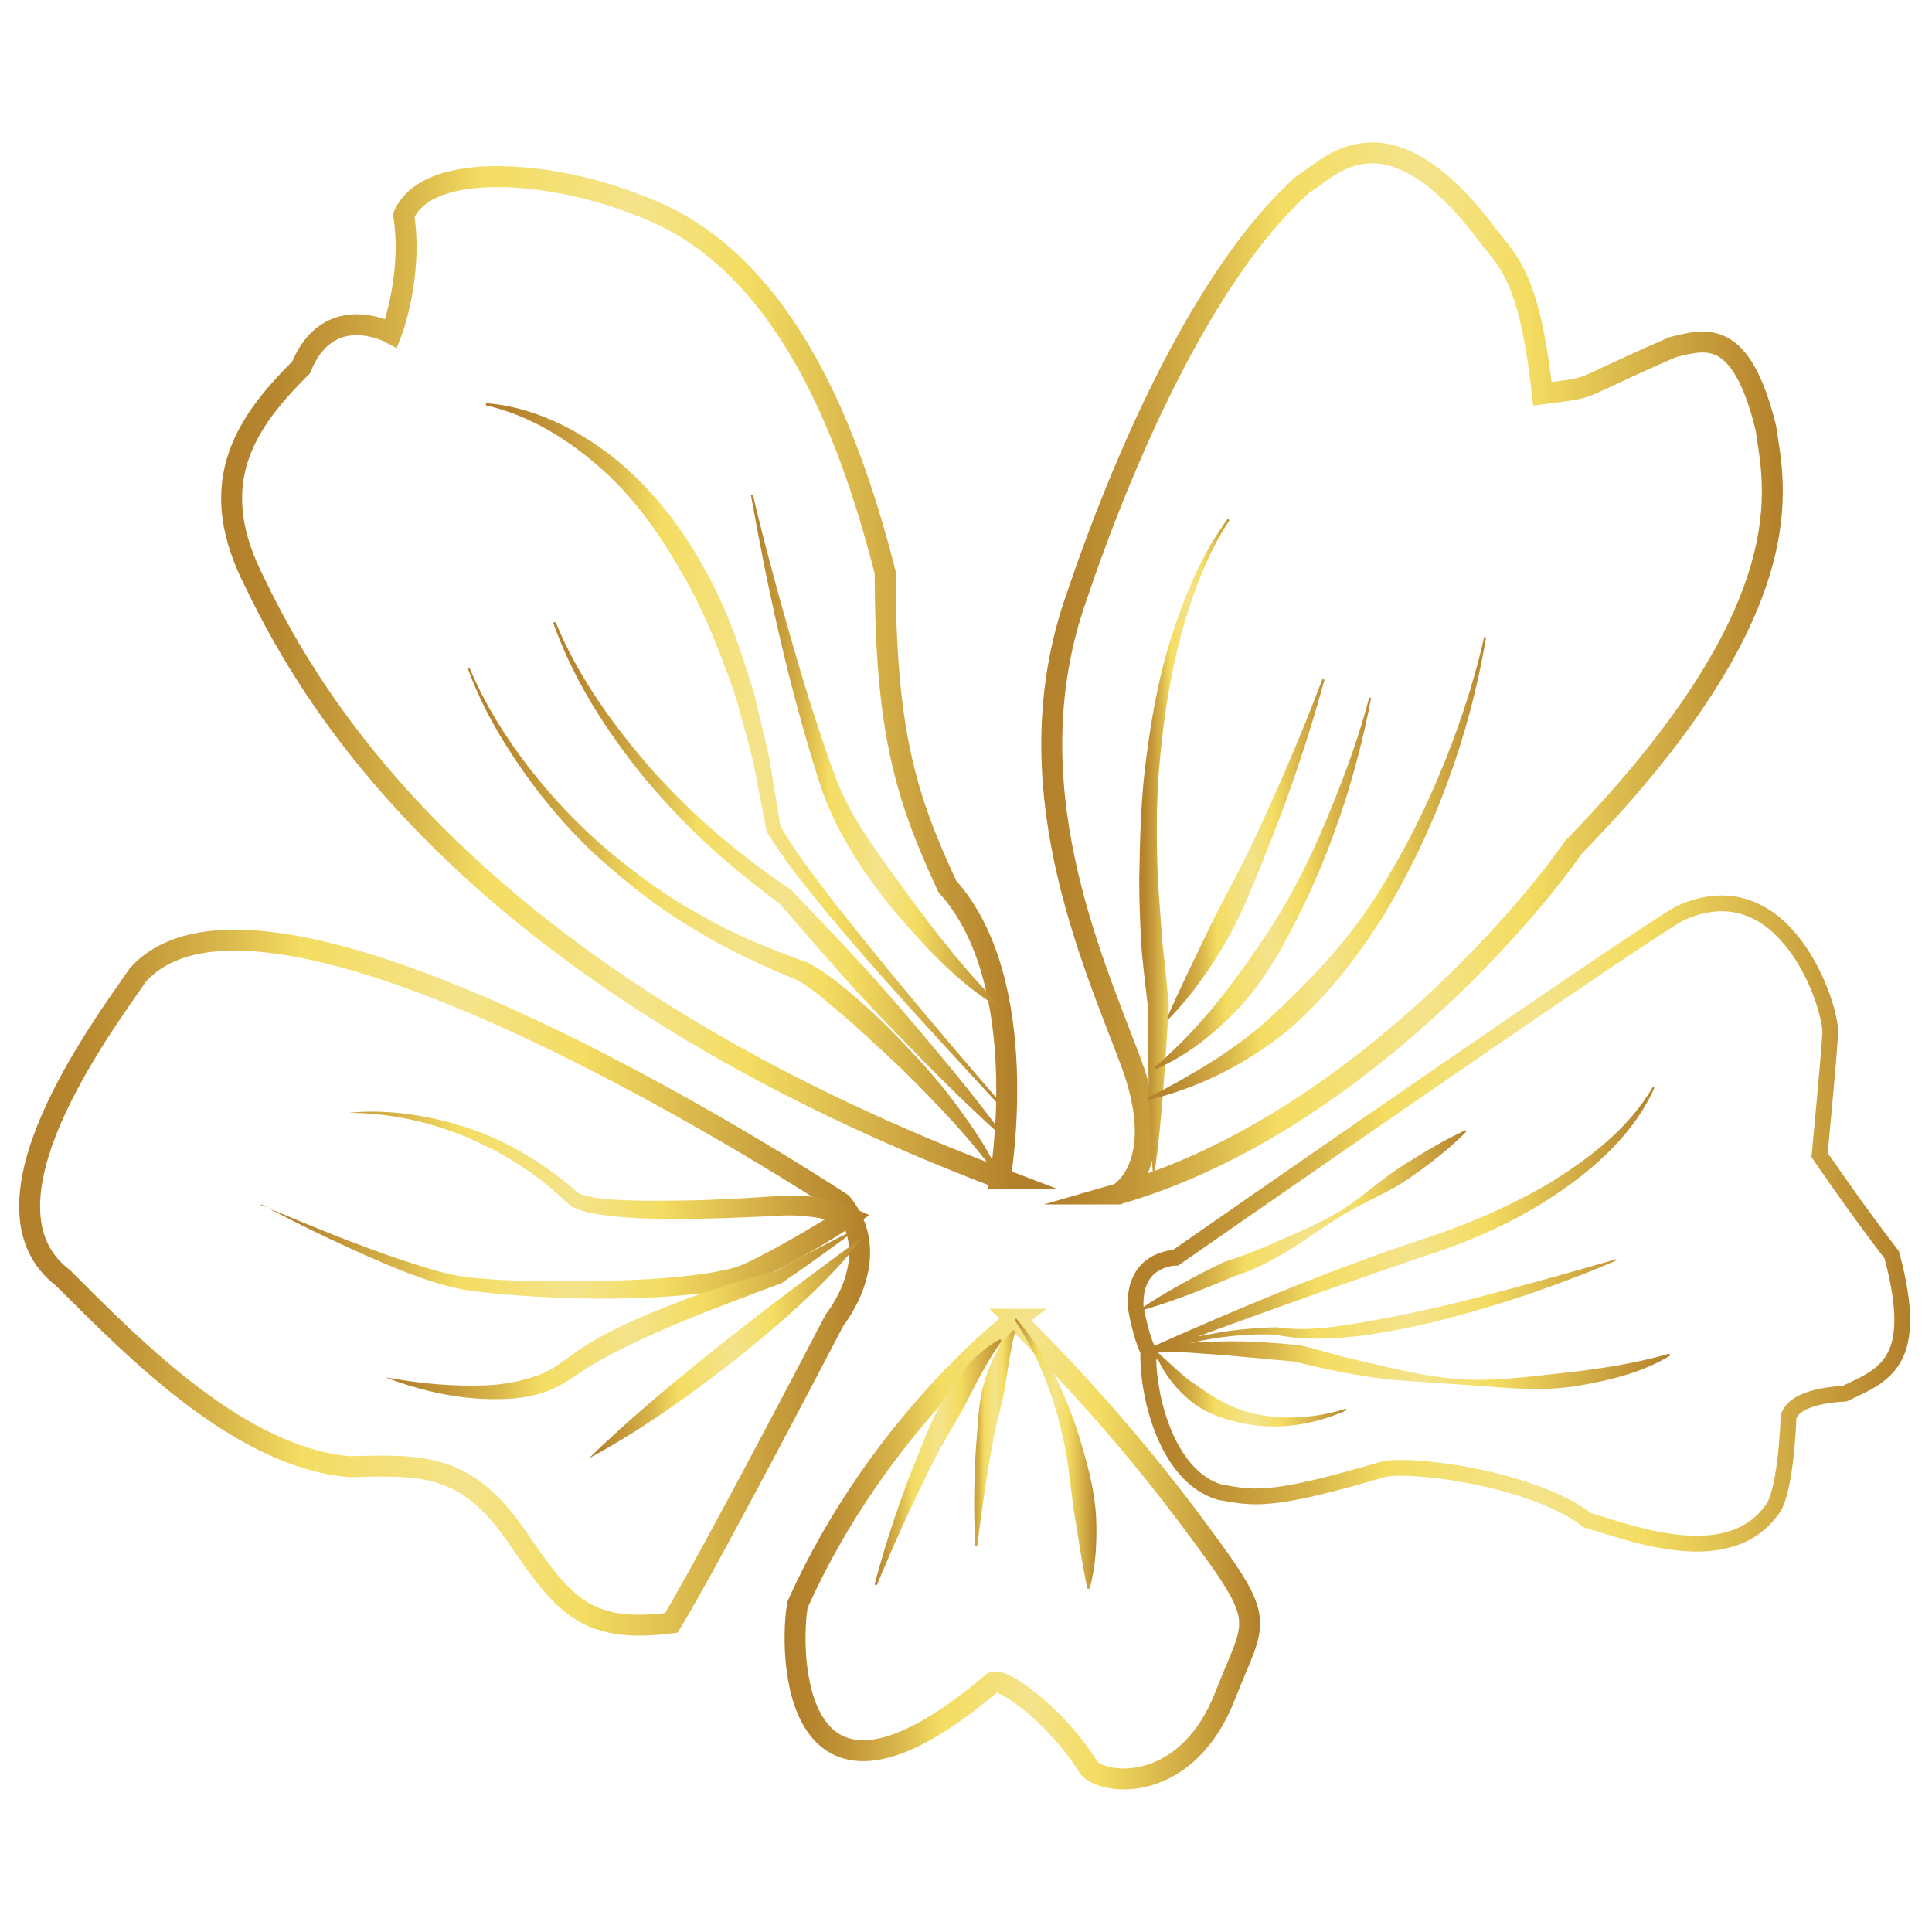
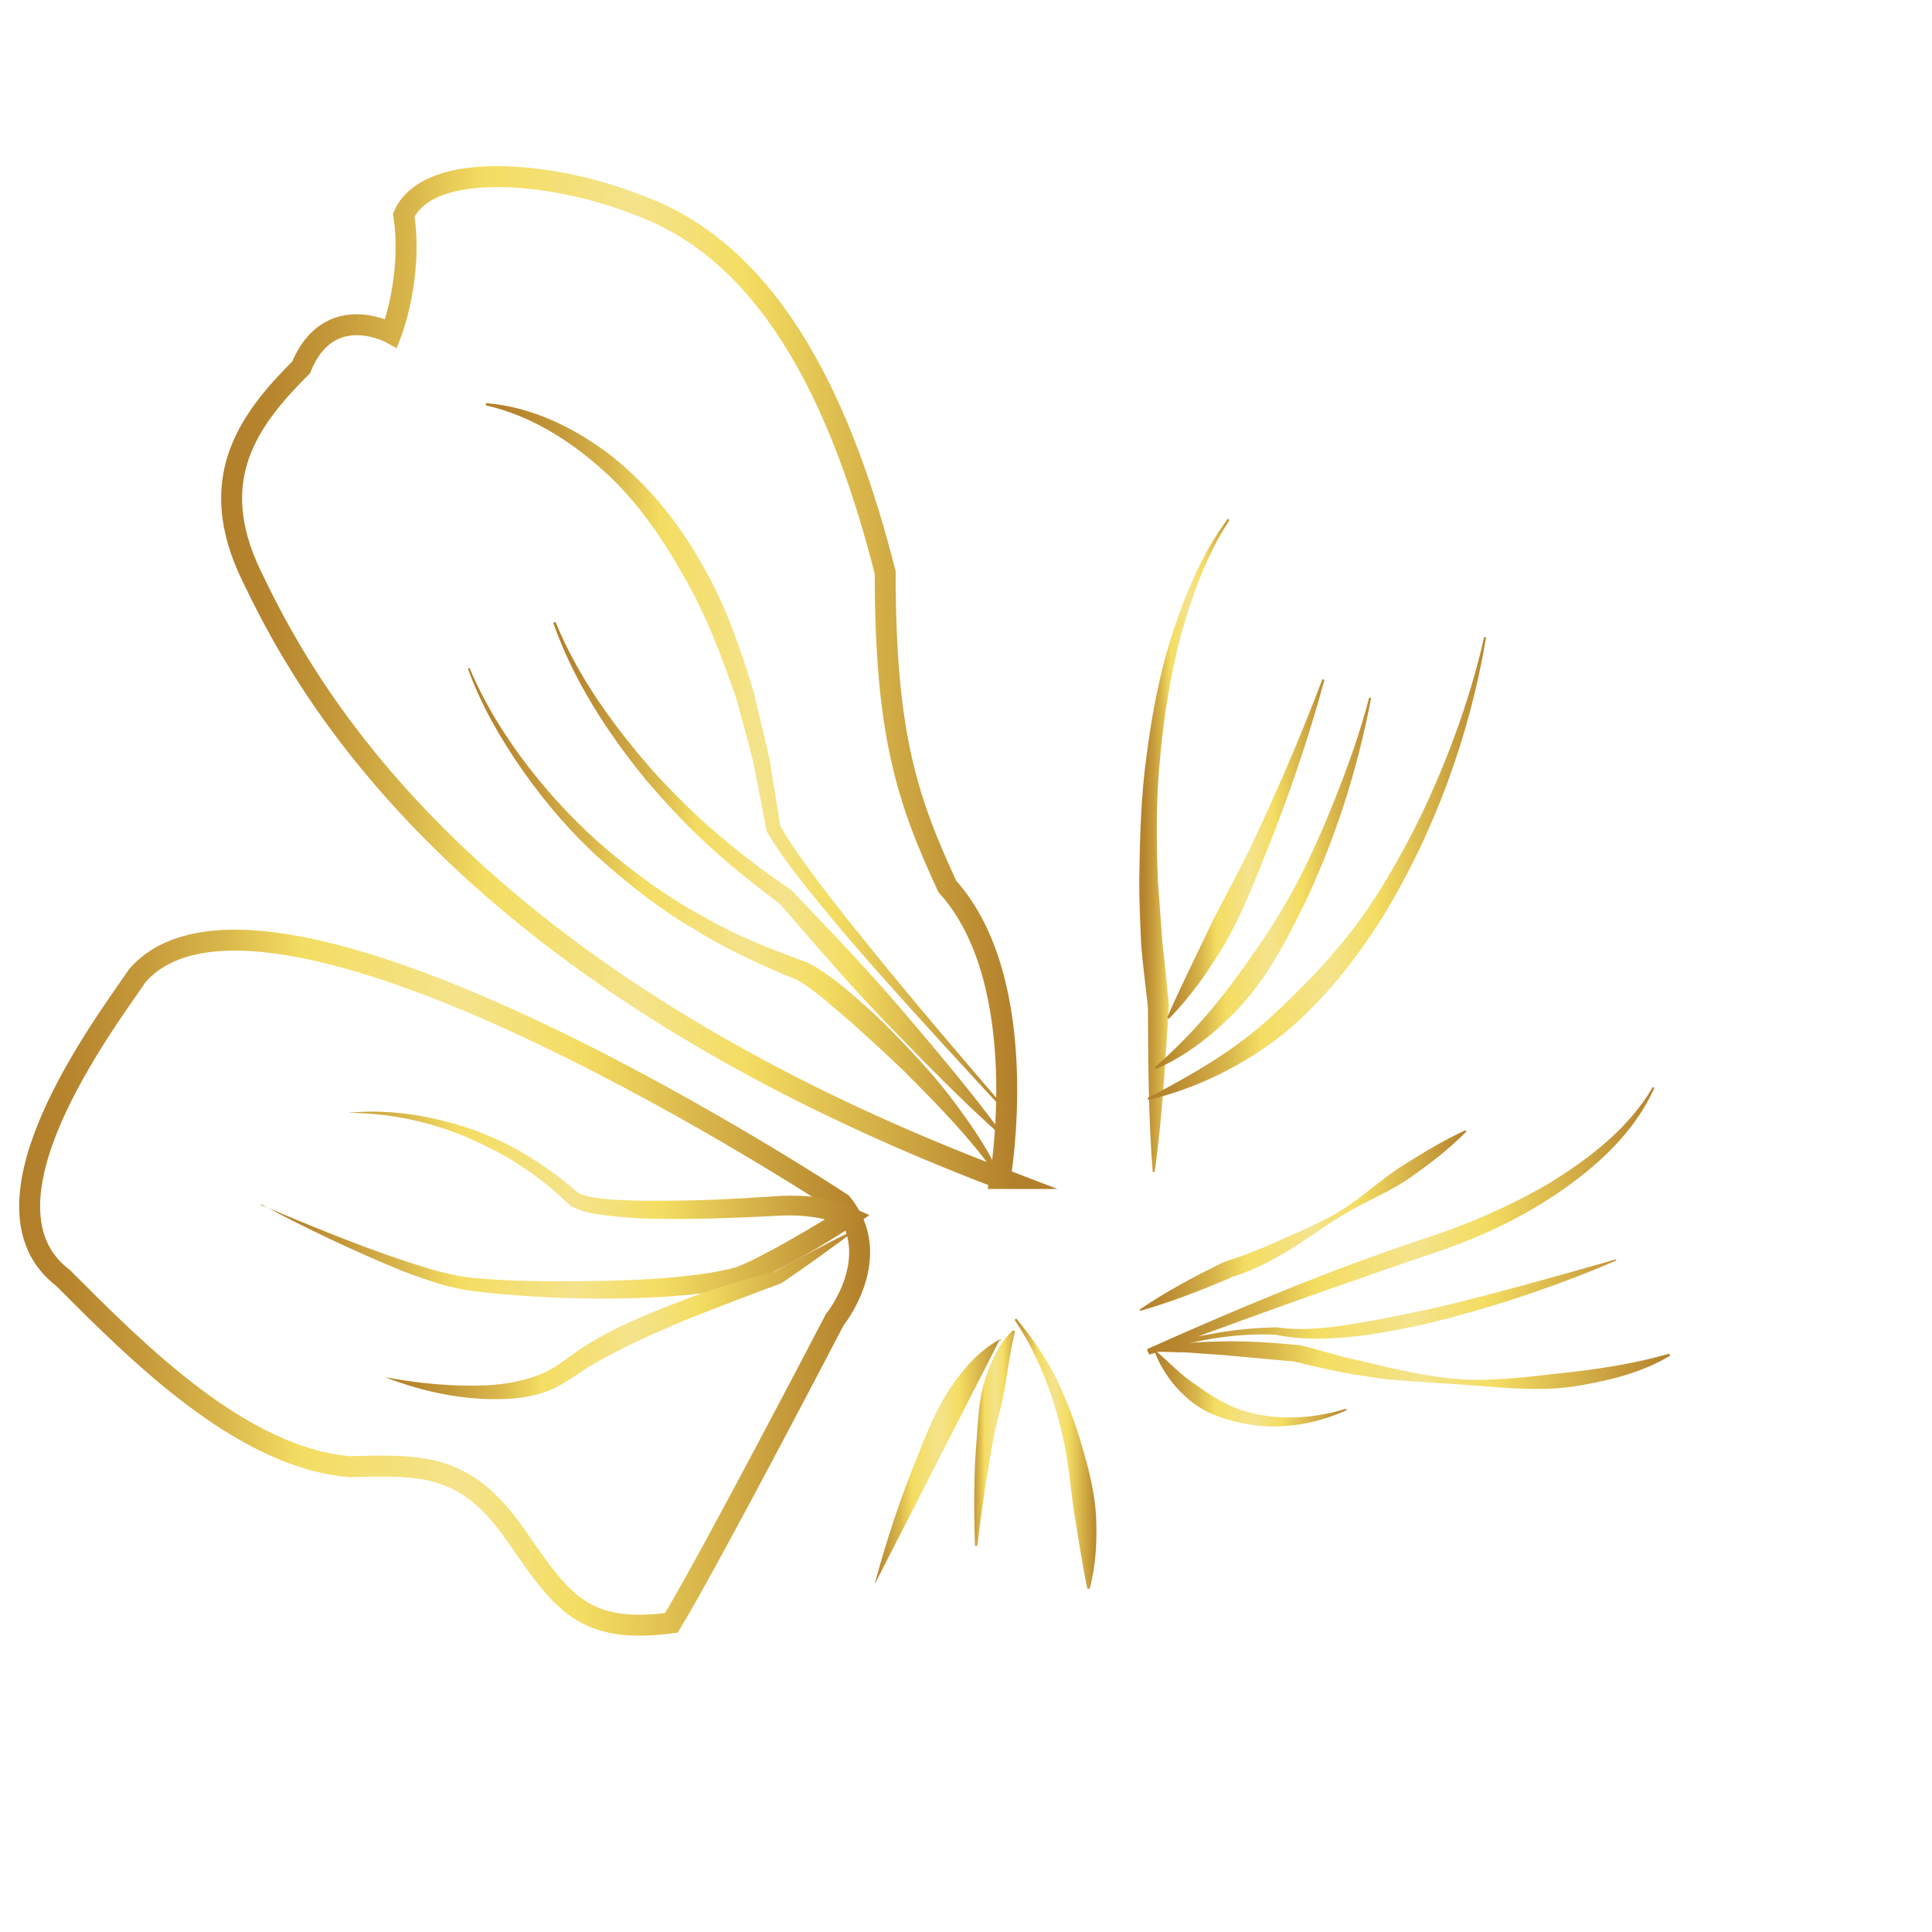
<svg xmlns="http://www.w3.org/2000/svg" xmlns:xlink="http://www.w3.org/1999/xlink" id="Layer_1" data-name="Layer 1" viewBox="0 0 60 60">
  <defs>
    <style>
      .cls-1 {
        fill: url(#New_Gradient_Swatch_3-22);
      }

      .cls-2 {
        stroke: url(#New_Gradient_Swatch_3-5);
      }

      .cls-2, .cls-3, .cls-4, .cls-5, .cls-6 {
        fill: none;
        stroke-miterlimit: 10;
      }

      .cls-2, .cls-4, .cls-5, .cls-6 {
        stroke-width: .65px;
      }

      .cls-3 {
        stroke: url(#New_Gradient_Swatch_3-15);
        stroke-width: .49px;
      }

      .cls-7 {
        fill: url(#New_Gradient_Swatch_3-13);
      }

      .cls-8 {
        fill: url(#New_Gradient_Swatch_3-7);
      }

      .cls-4 {
        stroke: url(#New_Gradient_Swatch_3-10);
      }

      .cls-9 {
        fill: url(#New_Gradient_Swatch_3-18);
      }

      .cls-10 {
        fill: url(#New_Gradient_Swatch_3-9);
      }

      .cls-11 {
        fill: url(#New_Gradient_Swatch_3-23);
      }

      .cls-12 {
        fill: url(#New_Gradient_Swatch_3-17);
      }

      .cls-13 {
        fill: url(#New_Gradient_Swatch_3-2);
      }

      .cls-5 {
        stroke: url(#New_Gradient_Swatch_3);
      }

      .cls-14 {
        fill: url(#New_Gradient_Swatch_3-6);
      }

      .cls-15 {
        fill: url(#New_Gradient_Swatch_3-3);
      }

      .cls-16 {
        fill: url(#New_Gradient_Swatch_3-21);
      }

      .cls-17 {
        fill: url(#New_Gradient_Swatch_3-12);
      }

      .cls-18 {
        fill: url(#New_Gradient_Swatch_3-8);
      }

      .cls-19 {
        fill: url(#New_Gradient_Swatch_3-14);
      }

      .cls-20 {
        fill: url(#New_Gradient_Swatch_3-19);
      }

      .cls-21 {
        fill: url(#New_Gradient_Swatch_3-11);
      }

      .cls-22 {
        fill: url(#New_Gradient_Swatch_3-16);
      }

      .cls-6 {
        stroke: url(#New_Gradient_Swatch_3-20);
      }

      .cls-23 {
        fill: url(#New_Gradient_Swatch_3-4);
      }
    </style>
    <linearGradient id="New_Gradient_Swatch_3" data-name="New Gradient Swatch 3" x1=".6" y1="39.83" x2="27.03" y2="39.83" gradientUnits="userSpaceOnUse">
      <stop offset="0" stop-color="#b27f2a" />
      <stop offset=".06" stop-color="#b6852e" />
      <stop offset=".14" stop-color="#c49839" />
      <stop offset=".24" stop-color="#d9b74b" />
      <stop offset=".33" stop-color="#f4dd62" />
      <stop offset=".52" stop-color="#f4e38b" />
      <stop offset=".66" stop-color="#f4dd62" />
      <stop offset="1" stop-color="#b27f2a" />
    </linearGradient>
    <linearGradient id="New_Gradient_Swatch_3-2" data-name="New Gradient Swatch 3" x1="7.96" y1="37.44" x2="26.97" y2="37.44" xlink:href="#New_Gradient_Swatch_3" />
    <linearGradient id="New_Gradient_Swatch_3-3" data-name="New Gradient Swatch 3" x1="11.86" y1="40.8" x2="26.84" y2="40.8" xlink:href="#New_Gradient_Swatch_3" />
    <linearGradient id="New_Gradient_Swatch_3-4" data-name="New Gradient Swatch 3" x1="18.1" y1="41.84" x2="27.06" y2="41.84" xlink:href="#New_Gradient_Swatch_3" />
    <linearGradient id="New_Gradient_Swatch_3-5" data-name="New Gradient Swatch 3" x1="6.87" y1="21.1" x2="31.6" y2="21.1" xlink:href="#New_Gradient_Swatch_3" />
    <linearGradient id="New_Gradient_Swatch_3-6" data-name="New Gradient Swatch 3" x1="23.03" y1="23.34" x2="31.25" y2="23.34" xlink:href="#New_Gradient_Swatch_3" />
    <linearGradient id="New_Gradient_Swatch_3-7" data-name="New Gradient Swatch 3" x1="15.07" y1="23.54" x2="31.5" y2="23.54" xlink:href="#New_Gradient_Swatch_3" />
    <linearGradient id="New_Gradient_Swatch_3-8" data-name="New Gradient Swatch 3" x1="16.91" y1="27.29" x2="31.36" y2="27.29" xlink:href="#New_Gradient_Swatch_3" />
    <linearGradient id="New_Gradient_Swatch_3-9" data-name="New Gradient Swatch 3" x1="14.26" y1="28.69" x2="31.35" y2="28.69" xlink:href="#New_Gradient_Swatch_3" />
    <linearGradient id="New_Gradient_Swatch_3-10" data-name="New Gradient Swatch 3" x1="31.98" y1="21.32" x2="55.38" y2="21.32" xlink:href="#New_Gradient_Swatch_3" />
    <linearGradient id="New_Gradient_Swatch_3-11" data-name="New Gradient Swatch 3" x1="35.34" y1="26.26" x2="38.41" y2="26.26" xlink:href="#New_Gradient_Swatch_3" />
    <linearGradient id="New_Gradient_Swatch_3-12" data-name="New Gradient Swatch 3" x1="36.01" y1="26.37" x2="41.41" y2="26.37" xlink:href="#New_Gradient_Swatch_3" />
    <linearGradient id="New_Gradient_Swatch_3-13" data-name="New Gradient Swatch 3" x1="35.72" y1="27.44" x2="42.87" y2="27.44" xlink:href="#New_Gradient_Swatch_3" />
    <linearGradient id="New_Gradient_Swatch_3-14" data-name="New Gradient Swatch 3" x1="35.55" y1="26.98" x2="46.44" y2="26.98" xlink:href="#New_Gradient_Swatch_3" />
    <linearGradient id="New_Gradient_Swatch_3-15" data-name="New Gradient Swatch 3" x1="35.01" y1="38" x2="59.32" y2="38" xlink:href="#New_Gradient_Swatch_3" />
    <linearGradient id="New_Gradient_Swatch_3-16" data-name="New Gradient Swatch 3" x1="35.27" y1="37.9" x2="45.66" y2="37.9" xlink:href="#New_Gradient_Swatch_3" />
    <linearGradient id="New_Gradient_Swatch_3-17" data-name="New Gradient Swatch 3" x1="35.56" y1="37.91" x2="51.58" y2="37.91" xlink:href="#New_Gradient_Swatch_3" />
    <linearGradient id="New_Gradient_Swatch_3-18" data-name="New Gradient Swatch 3" x1="35.58" y1="42.39" x2="51.97" y2="42.39" xlink:href="#New_Gradient_Swatch_3" />
    <linearGradient id="New_Gradient_Swatch_3-19" data-name="New Gradient Swatch 3" x1="35.67" y1="43.13" x2="41.92" y2="43.13" xlink:href="#New_Gradient_Swatch_3" />
    <linearGradient id="New_Gradient_Swatch_3-20" data-name="New Gradient Swatch 3" x1="24.37" y1="48.06" x2="39.14" y2="48.06" xlink:href="#New_Gradient_Swatch_3" />
    <linearGradient id="New_Gradient_Swatch_3-21" data-name="New Gradient Swatch 3" x1="31.28" y1="45.15" x2="34.13" y2="45.15" xlink:href="#New_Gradient_Swatch_3" />
    <linearGradient id="New_Gradient_Swatch_3-22" data-name="New Gradient Swatch 3" x1="29.99" y1="44.66" x2="31.77" y2="44.66" xlink:href="#New_Gradient_Swatch_3" />
    <linearGradient id="New_Gradient_Swatch_3-23" data-name="New Gradient Swatch 3" x1="26.89" y1="45.41" x2="31.29" y2="45.41" xlink:href="#New_Gradient_Swatch_3" />
  </defs>
  <path class="cls-5" d="M26.14,37.37s-17.73-11.72-21.86-7.09c-1.09,1.59-5.28,7.16-2.32,9.41,2.24,2.24,5.5,5.57,8.9,5.86,2.32-.07,3.62-.07,5.14,2.1,1.45,2.1,2.1,3.11,4.85,2.75,1.23-2.03,5.07-9.41,5.07-9.41,0,0,1.59-1.95.22-3.62Z" />
  <path class="cls-13" d="M8.1,37.42c1.48.62,2.96,1.24,4.47,1.74.76.25,1.5.49,2.29.54.79.07,1.58.09,2.38.09,1.59,0,3.19-.02,4.75-.25.37-.07.78-.13,1.08-.27.35-.15.7-.35,1.05-.53.69-.38,1.38-.79,2.05-1.21l.02.54c-.53-.26-1.26-.35-1.93-.32-.71.04-1.43.07-2.15.09-.72.02-1.44.02-2.16,0-.36-.02-.72-.04-1.09-.09-.37-.05-.72-.08-1.13-.29h-.01s-.02-.03-.02-.03c-.46-.43-.94-.85-1.48-1.19-.52-.36-1.09-.64-1.67-.9-1.17-.5-2.45-.78-3.74-.78,1.29-.13,2.61.09,3.84.51,1.24.43,2.37,1.15,3.36,2.02l-.04-.03c.52.21,1.32.21,2,.23.71,0,1.42,0,2.13-.03.71-.03,1.42-.07,2.14-.12.75-.03,1.5.02,2.26.37l.5.23-.48.31c-.68.44-1.37.86-2.09,1.24-.36.19-.71.37-1.1.54-.43.18-.83.23-1.24.3-1.63.21-3.24.23-4.85.17-.81-.04-1.61-.09-2.42-.19-.82-.08-1.61-.37-2.35-.65-1.49-.61-2.94-1.3-4.36-2.06Z" />
  <path class="cls-15" d="M11.96,42.77c1.07.2,2.15.3,3.21.25.53-.03,1.04-.13,1.51-.3.48-.16.83-.47,1.32-.81.94-.62,1.96-1.05,2.98-1.44,1.02-.4,2.06-.73,3.12-.99l-.05.02c.86-.48,1.73-.94,2.62-1.37-.79.59-1.59,1.17-2.4,1.72h-.01s-.04.02-.04.02c-1.01.37-2.02.76-3.02,1.16-.99.42-1.97.86-2.87,1.39-.41.25-.9.66-1.47.83-.56.19-1.13.21-1.69.2-1.12-.03-2.2-.29-3.21-.68Z" />
-   <path class="cls-23" d="M18.29,45.29c1.32-1.29,2.74-2.45,4.16-3.59,1.43-1.13,2.89-2.22,4.38-3.31-1.14,1.47-2.55,2.67-3.97,3.82-1.45,1.13-2.94,2.2-4.57,3.08Z" />
  <path class="cls-2" d="M31.06,36.6s1.06-6.08-1.64-9.07c-1.25-2.7-1.93-4.73-1.93-9.75-1.25-4.92-3.38-9.84-7.62-11.39-2.61-1.06-6.56-1.45-7.33.29.29,1.93-.39,3.67-.39,3.67,0,0-1.93-1.06-2.8,1.06-1.64,1.64-2.99,3.47-1.54,6.47s5.98,12.16,23.26,18.72Z" />
-   <path class="cls-14" d="M23.38,15.36c.35,1.47.74,2.93,1.16,4.38.41,1.45.86,2.89,1.37,4.3.49,1.38,1.44,2.56,2.3,3.77.89,1.2,1.81,2.39,2.88,3.45l-.04.05c-1.33-.79-2.36-1.95-3.35-3.1-.95-1.19-1.82-2.5-2.28-4-.92-2.9-1.57-5.86-2.1-8.84h.06Z" />
  <path class="cls-8" d="M31.23,34.54c-1.29-1.4-2.58-2.79-3.84-4.21-.63-.71-1.25-1.43-1.86-2.17-.6-.74-1.2-1.47-1.71-2.32v-.02s-.02-.05-.02-.05l-.4-2.07c-.16-.68-.36-1.35-.54-2.03-.46-1.32-.95-2.62-1.65-3.82-.68-1.2-1.47-2.35-2.51-3.27-1.02-.91-2.23-1.68-3.61-1.99v-.07c1.44.11,2.79.78,3.94,1.67,1.13.91,2.06,2.06,2.76,3.32.74,1.25,1.2,2.62,1.62,3.99.16.7.34,1.39.49,2.09l.34,2.11-.02-.07c.45.79,1.04,1.55,1.61,2.3.58.75,1.18,1.48,1.78,2.22,1.21,1.47,2.44,2.91,3.68,4.35l-.05.04Z" />
  <path class="cls-18" d="M17.25,19.31c.71,1.74,1.84,3.28,3.07,4.68.64.69,1.29,1.35,2.01,1.95.71.61,1.46,1.17,2.23,1.69h.02s.01.03.01.03c1.15,1.2,2.3,2.4,3.39,3.67,1.08,1.27,2.16,2.54,3.15,3.89l-.05.04c-1.25-1.12-2.4-2.3-3.55-3.49-1.15-1.19-2.23-2.45-3.32-3.71l.03.03c-.76-.58-1.51-1.16-2.21-1.81-.71-.64-1.35-1.34-1.97-2.06-1.2-1.47-2.25-3.09-2.88-4.88l.06-.02Z" />
  <path class="cls-10" d="M14.59,20.76c.46,1.1,1.1,2.12,1.83,3.07.73.94,1.55,1.81,2.46,2.58.91.76,1.87,1.47,2.92,2.03,1.03.6,2.13,1.04,3.24,1.44h.02s0,0,0,0c.76.41,1.28.89,1.86,1.4.56.5,1.08,1.05,1.59,1.6.51.55.99,1.14,1.42,1.75.44.61.85,1.25,1.15,1.94l-.06.03c-.85-1.22-1.89-2.28-2.93-3.32-.53-.51-1.08-1.01-1.62-1.5-.55-.46-1.13-1.01-1.67-1.32h.02c-1.13-.46-2.24-.96-3.27-1.61-1.05-.61-2.01-1.37-2.92-2.18-.9-.81-1.69-1.74-2.39-2.73-.69-.99-1.3-2.04-1.71-3.18l.06-.02Z" />
-   <path class="cls-4" d="M34.73,37.08s1.59-.87.39-4.1c-1.21-3.23-3.72-8.68-1.69-14.43,1.4-4.15,3.91-10.04,7.04-12.83.72-.39,2.46-2.61,5.55,1.35.77,1.06,1.45,1.3,1.88,5.16,1.79-.24.72,0,4.05-1.45,1.01-.24,2.12-.63,2.89,2.51.24,1.74,1.35,5.5-5.98,13.03-1.5,2.17-7.09,8.73-14.14,10.76Z" />
  <path class="cls-21" d="M38.18,16.16c-.71,1.07-1.15,2.31-1.5,3.55-.33,1.24-.53,2.52-.65,3.8-.13,1.28-.12,2.57-.07,3.85l.14,1.92c.08.64.13,1.28.2,1.92v.03s0,0,0,0c-.11,1.73-.2,3.46-.44,5.17h-.06c-.14-1.74-.14-3.45-.15-5.17v.04c-.07-.65-.16-1.3-.21-1.95-.03-.65-.06-1.31-.06-1.96.02-1.31.05-2.62.23-3.91.17-1.3.41-2.59.82-3.83.41-1.24.92-2.46,1.7-3.51l.05.04Z" />
  <path class="cls-17" d="M41.13,21.12c-.51,1.87-1.14,3.71-1.87,5.51-.36.9-.72,1.81-1.21,2.66-.5.84-1.06,1.65-1.75,2.35l-.05-.04c.39-.9.82-1.76,1.23-2.62.41-.87.89-1.7,1.31-2.57.83-1.74,1.59-3.51,2.28-5.32l.06.02Z" />
  <path class="cls-7" d="M42.58,21.69c-.43,2.23-1.12,4.42-2.12,6.48-.51,1.03-1.04,2.06-1.81,2.94-.77.86-1.69,1.63-2.75,2.09l-.03-.06c.86-.75,1.6-1.56,2.27-2.44.66-.88,1.3-1.79,1.86-2.77.55-.97,1.01-2,1.43-3.05.42-1.04.8-2.11,1.09-3.21h.06Z" />
  <path class="cls-19" d="M46.15,19.81c-.52,3.06-1.6,6.03-3.23,8.7-.84,1.32-1.82,2.58-3.05,3.59-1.24.98-2.69,1.7-4.21,2.06l-.02-.06c1.38-.72,2.69-1.47,3.81-2.5,1.11-1.02,2.16-2.12,3.03-3.38.85-1.27,1.57-2.63,2.17-4.04.6-1.41,1.1-2.88,1.44-4.39h.06Z" />
-   <path class="cls-3" d="M35.66,41.98c-.03,1.43.6,3.88,2.22,4.36,1.03.17,1.46.36,5.04-.7.84-.23,4.71.27,6.39,1.58,1.08.28,4.25,1.62,5.68-.28.47-.47.55-2.83.55-2.83,0,0-.12-.72,1.75-.83,1.24-.59,2.36-.96,1.46-4.31-1.07-1.38-2.24-3.1-2.24-3.1,0,0,.28-2.95.33-3.77s-1.4-5.25-4.68-3.73c-1.59.9-15.65,10.69-15.65,10.69,0,0-1.32,0-1.24,1.54.18,1,.4,1.38.4,1.38Z" />
  <path class="cls-22" d="M45.54,35.14c-.51.52-1.08.96-1.66,1.37-.58.43-1.25.7-1.88,1.05-.62.35-1.2.77-1.81,1.17-.62.38-1.25.73-1.98.94h.04c-.92.39-1.86.76-2.84,1.04l-.02-.04c.84-.57,1.74-1.05,2.65-1.49h.01s.02-.01.02-.01c.64-.19,1.3-.48,1.94-.77.65-.28,1.31-.57,1.9-.98.59-.41,1.12-.9,1.73-1.27.6-.38,1.22-.75,1.87-1.05l.03.04Z" />
  <path class="cls-12" d="M50.21,39.14c-1.67.72-3.39,1.31-5.16,1.78-.88.24-1.78.42-2.68.55-.91.11-1.84.17-2.76-.02h.02c-1.33-.06-2.68.19-3.94.62l-.07-.17c2.75-1.23,5.53-2.4,8.39-3.36,1.42-.45,2.79-1.03,4.08-1.78,1.25-.77,2.48-1.7,3.24-3l.05.02c-.62,1.4-1.81,2.47-3.07,3.32-1.27.85-2.68,1.47-4.13,1.93-2.84.97-5.67,1.98-8.49,3.04l-.07-.17c.65-.21,1.31-.35,1.98-.47.67-.13,1.35-.19,2.03-.21h.02c.87.13,1.77,0,2.65-.15.88-.15,1.76-.34,2.64-.54,1.75-.43,3.5-.92,5.24-1.42l.02.05Z" />
  <path class="cls-9" d="M51.87,42.1c-.86.52-1.84.76-2.82.93-.98.17-1.99.1-2.97.02-.98-.08-1.96-.12-2.95-.21-.98-.11-1.95-.31-2.91-.55h.04s-2.3-.21-2.3-.21l-1.15-.08c-.38,0-.77-.04-1.15,0l-.02-.05c.76-.24,1.55-.28,2.33-.29.78-.02,1.56.04,2.34.11h.01s.03,0,.03,0c.47.11.94.26,1.41.38l1.42.33c.95.21,1.92.4,2.9.37.98-.02,1.94-.16,2.9-.26.96-.12,1.92-.28,2.86-.55l.02.04Z" />
  <path class="cls-20" d="M41.83,43.79c-1.03.47-2.23.66-3.38.38-.57-.13-1.15-.35-1.59-.76-.45-.39-.79-.89-1-1.42l.04-.03c.44.37.81.78,1.26,1.06.43.31.88.6,1.39.77,1.02.34,2.19.29,3.25-.04l.02.05Z" />
-   <path class="cls-6" d="M31.53,40.97s-4.21,3.17-6.76,8.86c-.25,1.33-.29,7.84,6.07,2.41.39-.13,2.08,1.18,2.97,2.66.52.58,3.08.78,4.25-2.27.98-2.5,1.37-2.15-1.21-5.59s-5.32-6.07-5.32-6.07Z" />
  <path class="cls-16" d="M31.56,40.95c.48.57.9,1.19,1.24,1.85.32.67.59,1.37.8,2.1.21.72.4,1.45.44,2.2.03.75,0,1.5-.2,2.24h-.07c-.16-.74-.26-1.46-.38-2.17-.12-.71-.17-1.43-.3-2.15-.28-1.42-.76-2.81-1.58-4.03l.05-.04Z" />
  <path class="cls-1" d="M30.28,48c-.04-1.14-.04-2.29.06-3.43.04-.57.07-1.16.25-1.72.18-.55.42-1.12.87-1.54l.06.03c-.13.57-.21,1.1-.3,1.66-.08.55-.25,1.08-.36,1.64-.21,1.11-.37,2.23-.51,3.37h-.06Z" />
-   <path class="cls-11" d="M27.16,49.21c.37-1.39.83-2.76,1.38-4.1.27-.67.54-1.35.95-1.97.41-.6.9-1.2,1.57-1.55l.04.05c-.41.6-.73,1.21-1.05,1.84-.32.62-.71,1.22-1.03,1.85-.65,1.27-1.24,2.58-1.79,3.9l-.06-.02Z" />
+   <path class="cls-11" d="M27.16,49.21c.37-1.39.83-2.76,1.38-4.1.27-.67.54-1.35.95-1.97.41-.6.9-1.2,1.57-1.55l.04.05l-.06-.02Z" />
</svg>